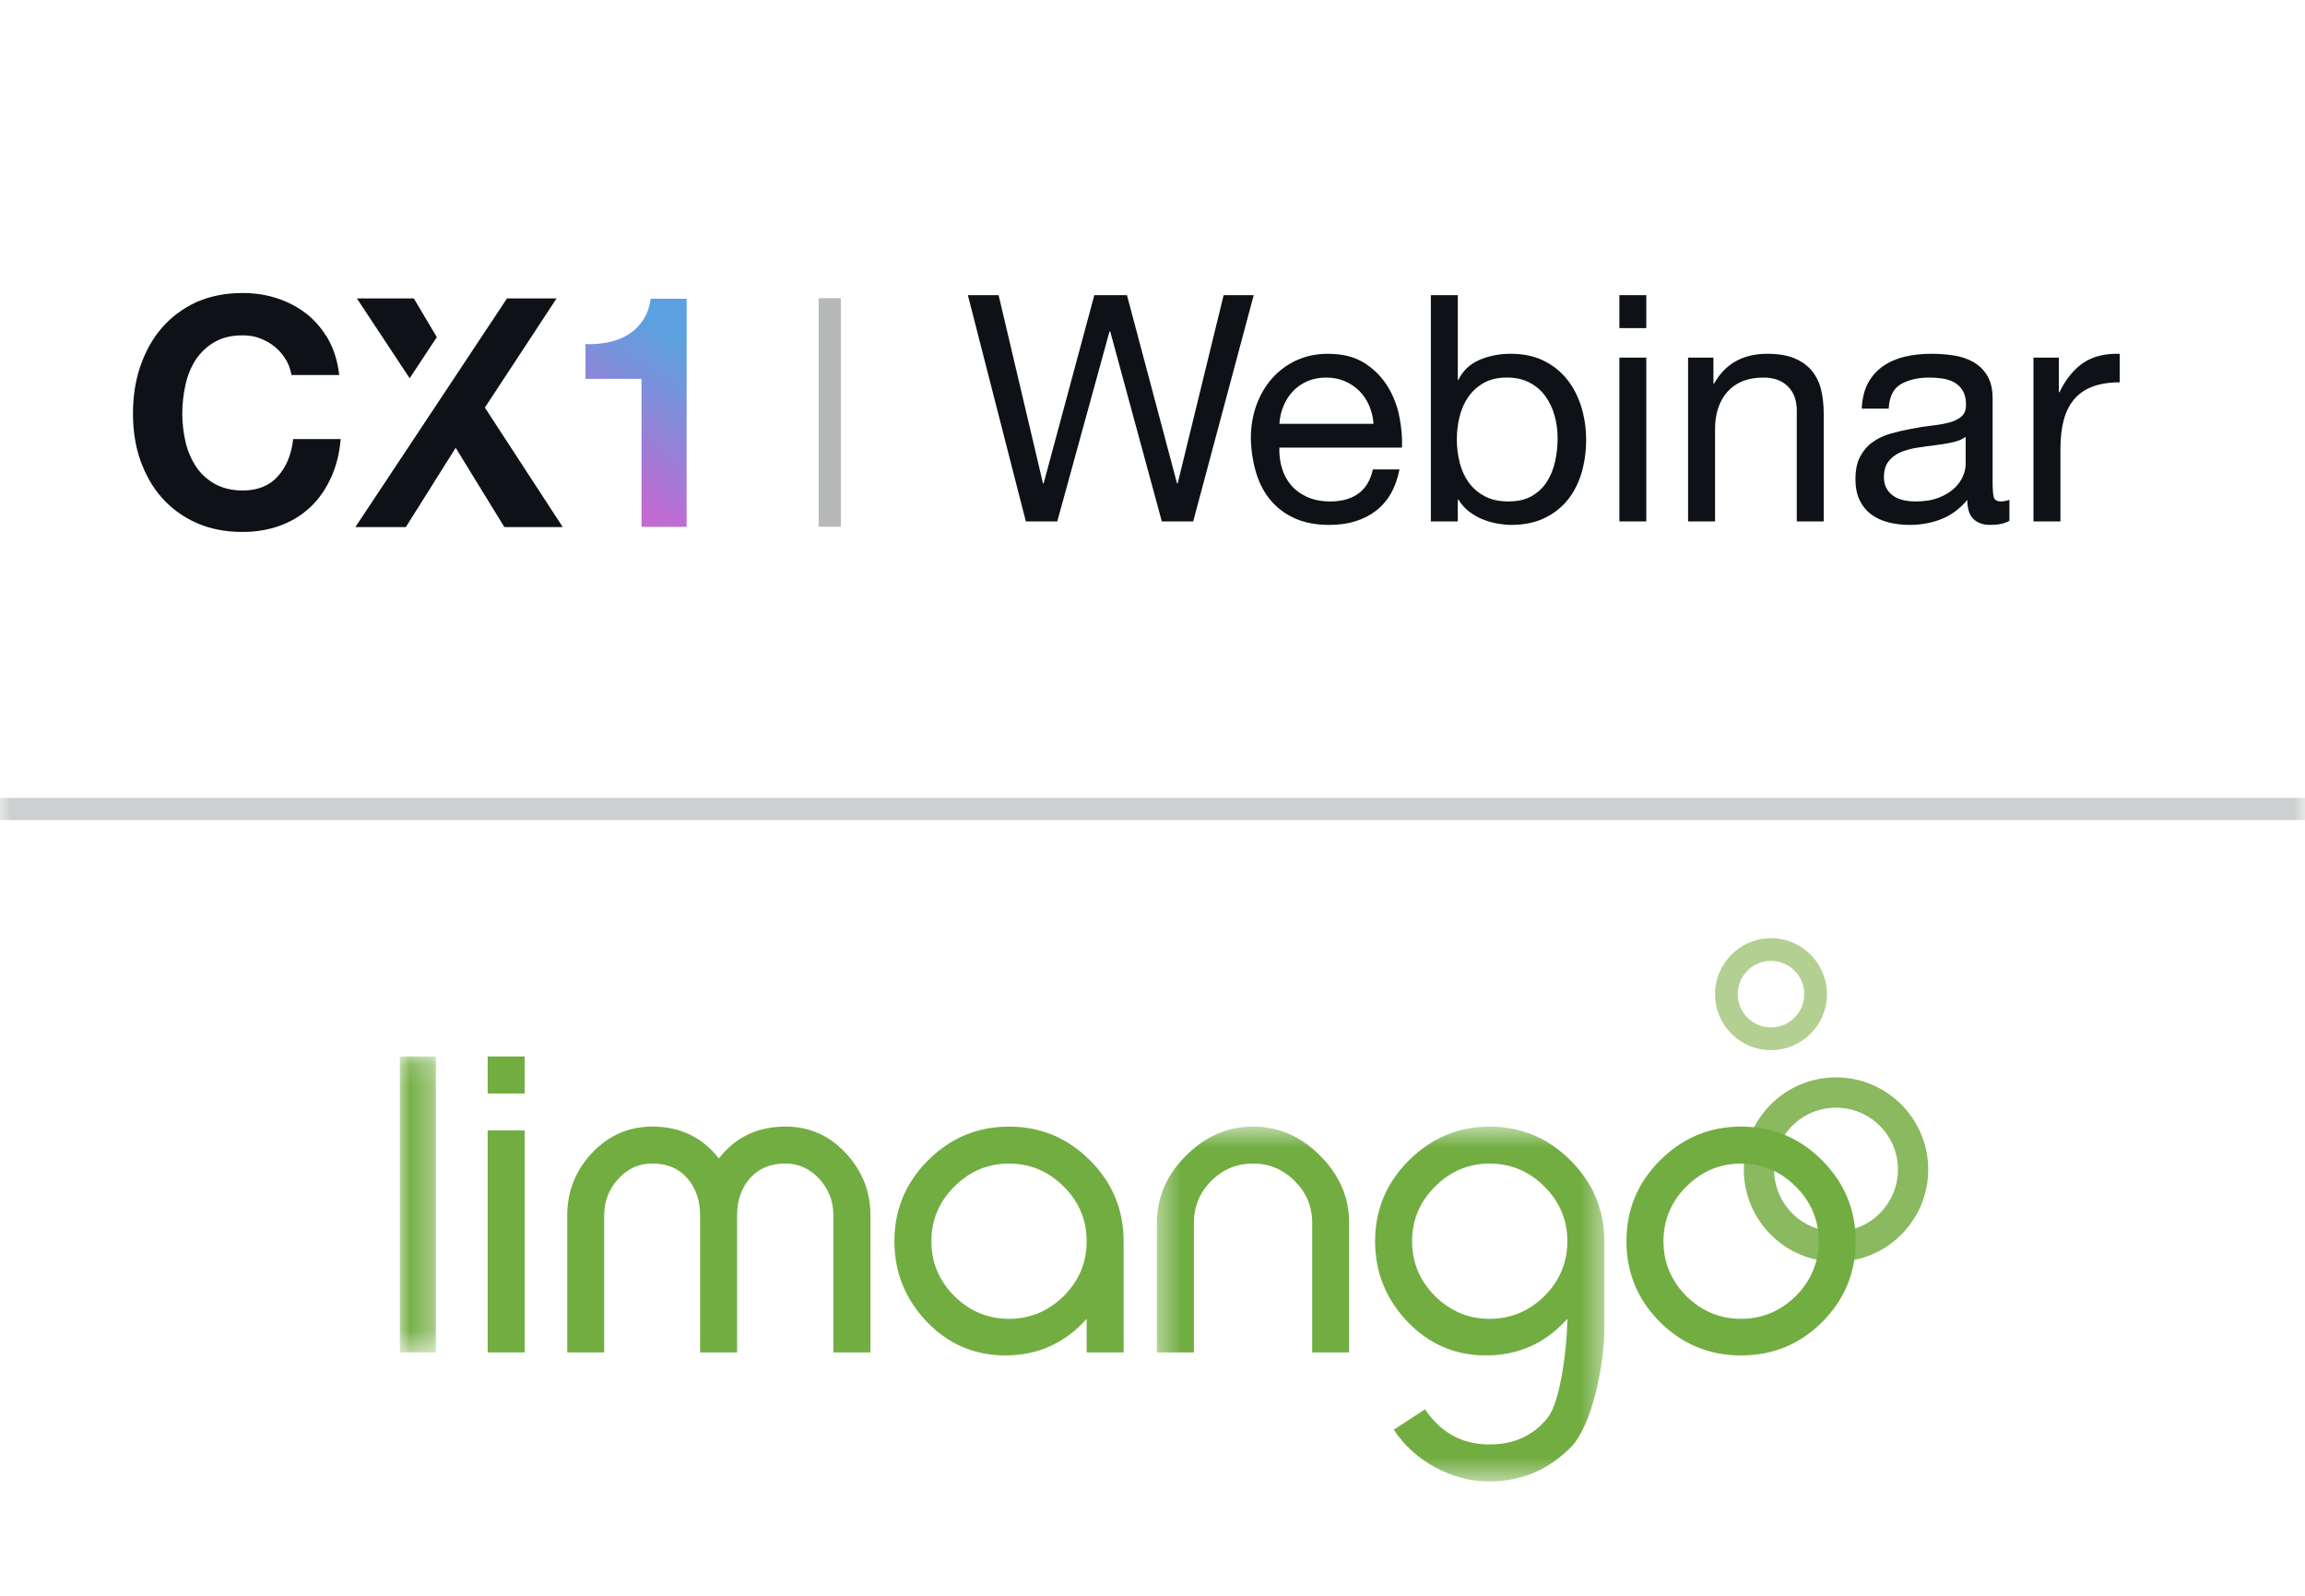
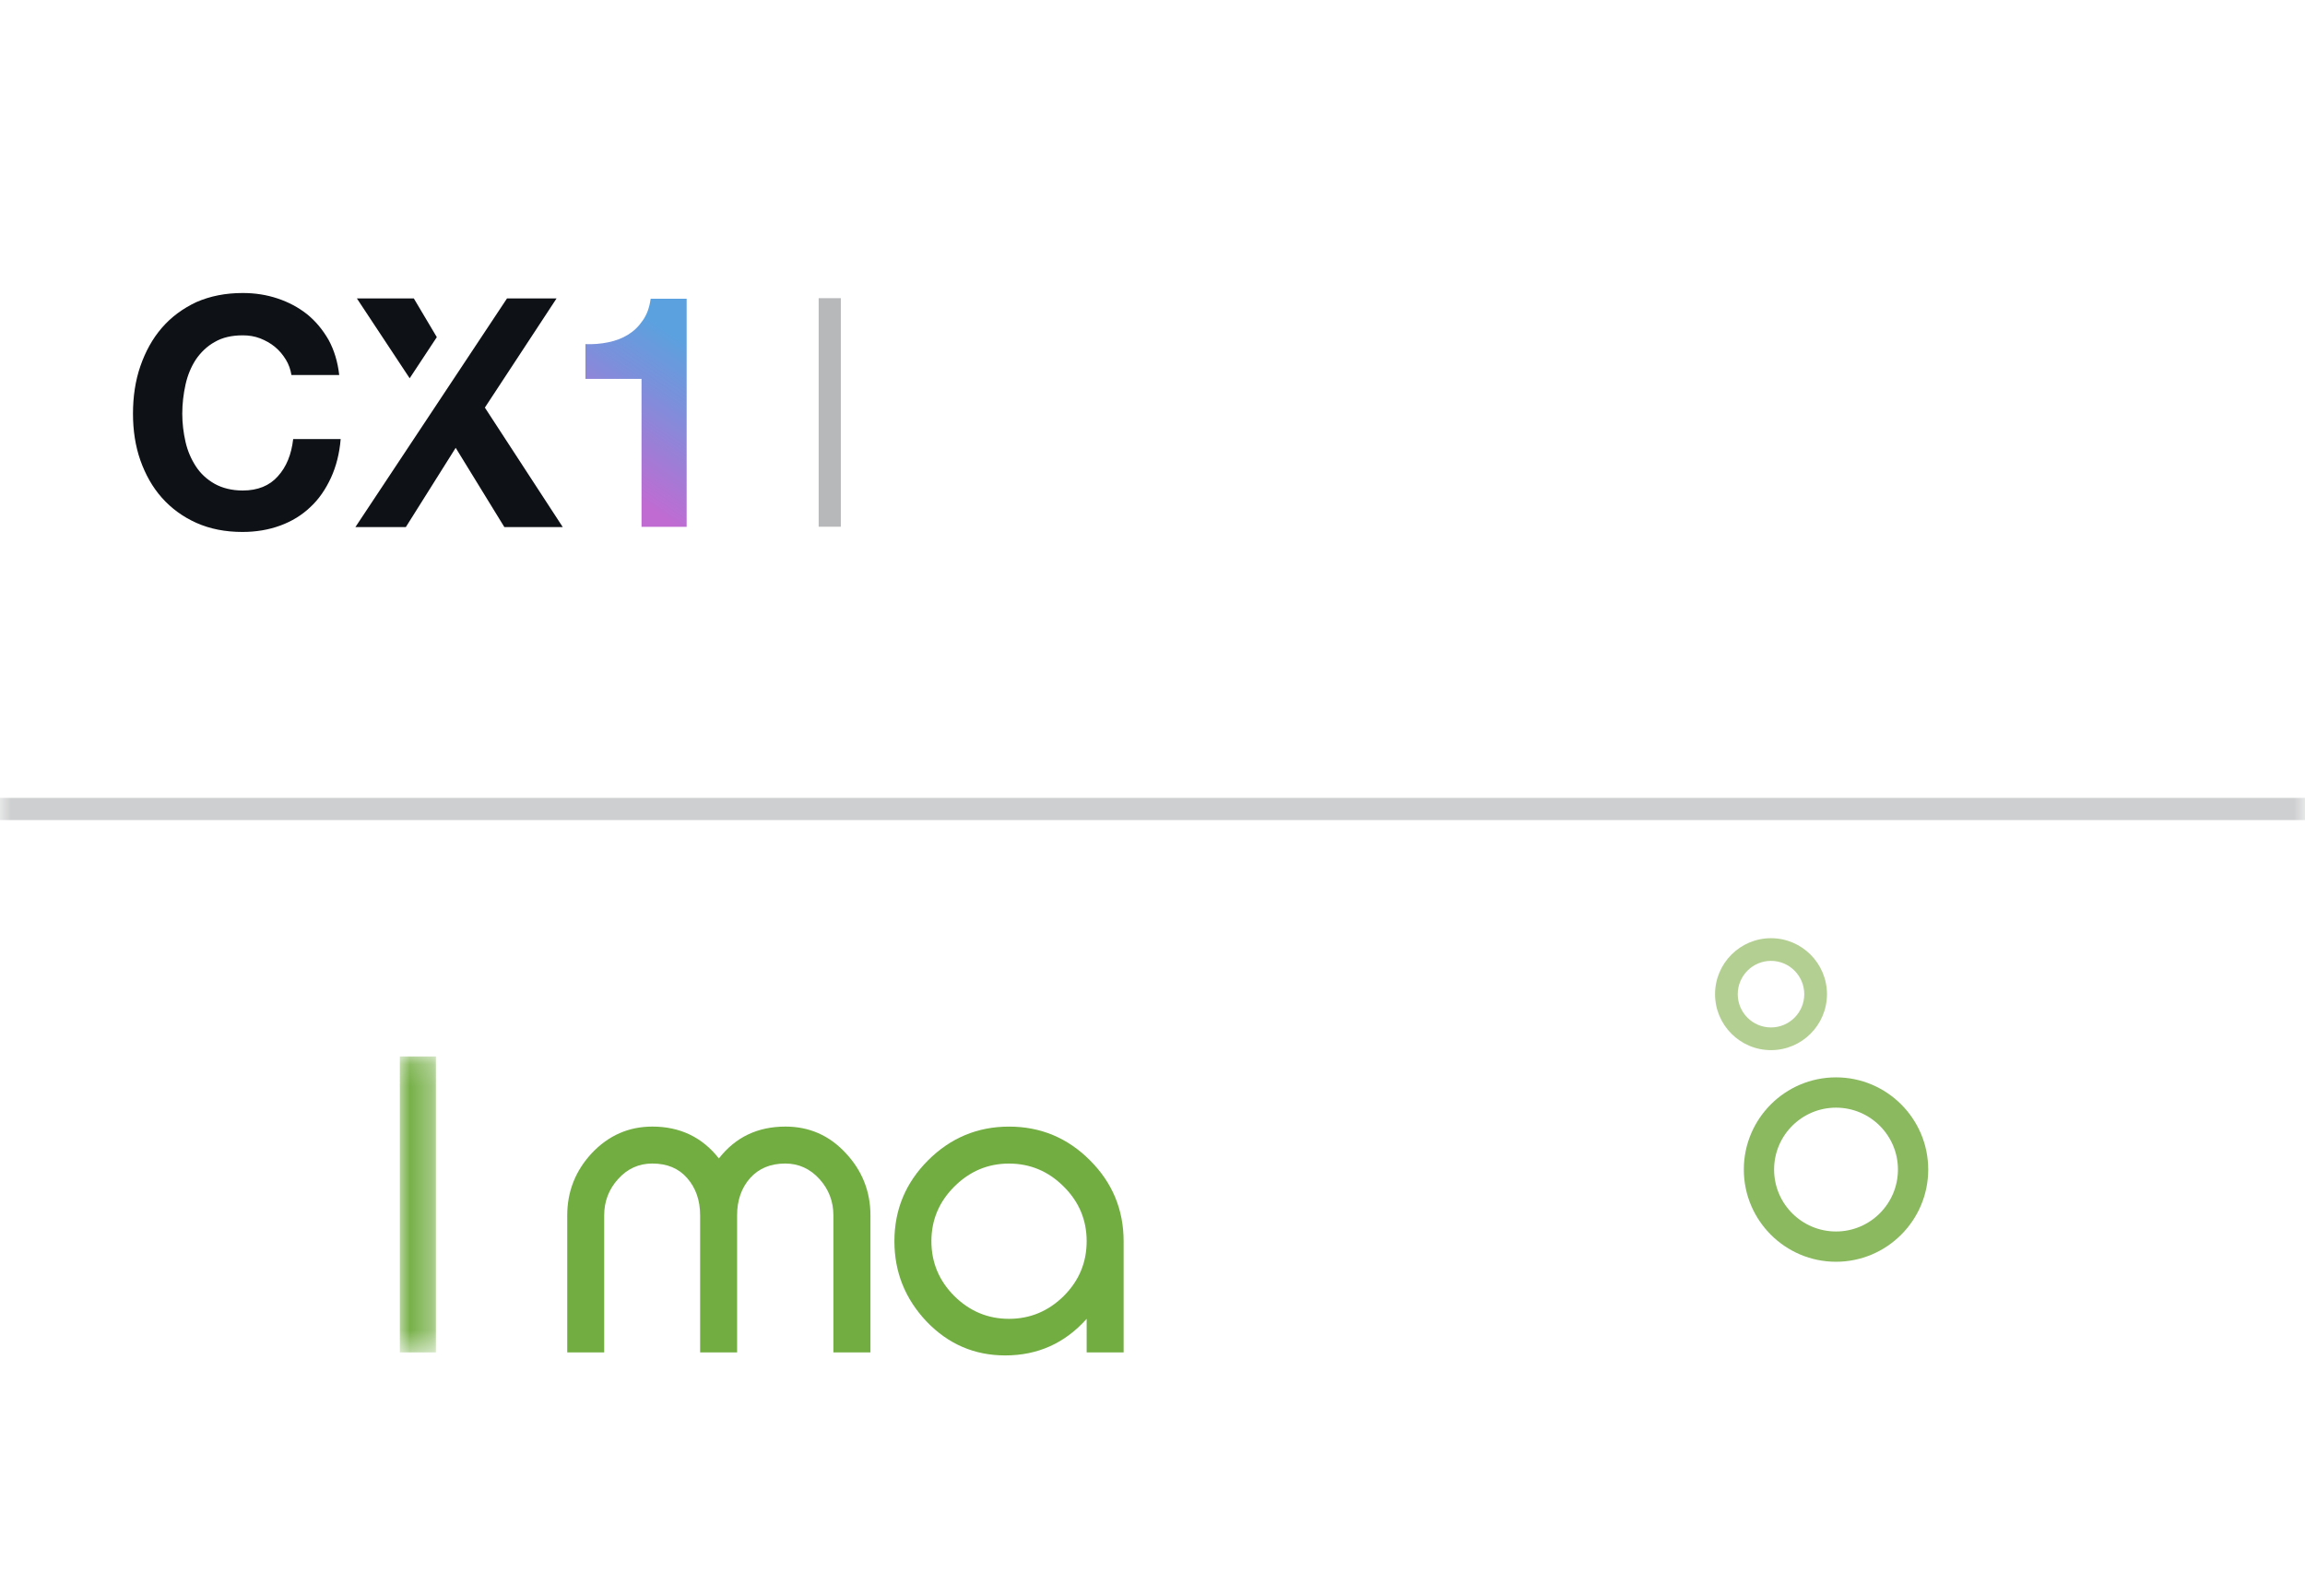
<svg xmlns="http://www.w3.org/2000/svg" height="72" viewBox="0 0 104 72" width="104">
  <linearGradient id="a" x1="65.392%" x2="42.23%" y1="9.088%" y2="85.643%">
    <stop offset=".006" stop-color="#5ca1df" />
    <stop offset=".348" stop-color="#7b90db" />
    <stop offset="1" stop-color="#c06bd2" />
  </linearGradient>
  <mask id="b" fill="#fff">
    <path d="m0 0h104v72h-104z" fill="#fff" fill-rule="evenodd" />
  </mask>
  <mask id="c" fill="#fff">
    <path d="m.041.146h1.627v13.353h-1.627z" fill="#fff" fill-rule="evenodd" />
  </mask>
  <mask id="d" fill="#fff">
-     <path d="m.39.551h20.187v15.968h-20.187z" fill="#fff" fill-rule="evenodd" />
-   </mask>
+     </mask>
  <g fill="none" fill-rule="evenodd">
    <g mask="url(#b)">
      <g transform="translate(18 42)">
        <g fill="#72ad42">
          <path d="m.041 13.499h1.627v-13.353h-1.627z" mask="url(#c)" transform="translate(0 5.52)" />
-           <path d="m4.004 19.018h1.668v-10.015h-1.668zm0-11.682h1.668v-1.67h-1.668z" />
          <path d="m19.602 19.018v-6.18c0-.632-.21-1.177-.625-1.637-.424-.468-.94-.704-1.546-.704-.667 0-1.194.22-1.587.657-.391.444-.587 1.005-.587 1.684v6.18h-1.668v-6.18c0-.679-.195-1.24-.585-1.684-.38-.437-.903-.657-1.573-.657-.614 0-1.127.236-1.546.704-.415.46-.625 1.005-.625 1.637v6.18h-1.667v-6.177c0-1.083.371-2.022 1.114-2.818.756-.798 1.666-1.193 2.728-1.193 1.244 0 2.246.478 3.001 1.437.746-.958 1.744-1.437 3.003-1.437 1.069 0 1.978.395 2.719 1.195.743.793 1.116 1.733 1.116 2.816v6.177z" />
          <path d="m31.029 14.001c0-.958-.344-1.779-1.036-2.465-.689-.69-1.514-1.037-2.469-1.037-.952 0-1.772.347-2.465 1.037-.689.687-1.035 1.508-1.035 2.465 0 .961.346 1.786 1.035 2.476.693.684 1.512 1.027 2.465 1.027.949 0 1.773-.342 2.469-1.027.692-.691 1.036-1.515 1.036-2.476zm0 5.018v-1.515c-.982 1.101-2.207 1.651-3.674 1.651-1.385 0-2.567-.507-3.545-1.525-.97-1.025-1.455-2.232-1.455-3.629 0-1.419.506-2.635 1.515-3.645 1.016-1.017 2.238-1.525 3.656-1.525 1.427 0 2.645.509 3.658 1.526 1.009 1.009 1.513 2.227 1.513 3.65v5.011z" />
          <g transform="translate(33.81 8.28)">
            <path d="m7.395 10.738v-5.847c0-.736-.264-1.367-.793-1.889-.52-.522-1.146-.784-1.875-.784-.736 0-1.365.262-1.886.784-.523.522-.783 1.154-.783 1.889v5.847h-1.668v-5.843c0-1.147.435-2.161 1.31-3.033.875-.875 1.884-1.312 3.033-1.312 1.141 0 2.148.437 3.019 1.312.874.872 1.31 1.886 1.31 3.033v5.843z" mask="url(#d)" />
            <path d="m18.908 5.721c0-.958-.346-1.779-1.036-2.465-.689-.69-1.517-1.037-2.472-1.037-.95 0-1.772.347-2.461 1.037-.692.687-1.036 1.508-1.036 2.465 0 .961.344 1.786 1.036 2.476.689.684 1.51 1.027 2.461 1.027.952 0 1.776-.342 2.472-1.027.69-.691 1.036-1.515 1.036-2.476zm.139 9.314c-1.018 1.019-2.234 1.526-3.651 1.526-.854 0-1.666-.211-2.442-.633-.777-.419-1.403-.985-1.877-1.702l1.408-.92c.711 1.058 1.681 1.586 2.911 1.586 1.112 0 1.984-.404 2.623-1.204.593-.723.889-3.32.889-4.464-.984 1.101-2.207 1.651-3.674 1.651-1.388 0-2.568-.507-3.544-1.525-.972-1.025-1.457-2.232-1.457-3.629 0-1.412.506-2.628 1.524-3.645 1.024-1.017 2.238-1.525 3.649-1.525 1.411 0 2.628.509 3.645 1.526 1.018 1.016 1.525 2.232 1.525 3.65v4.009c0 1.403-.507 4.279-1.529 5.299z" mask="url(#d)" />
          </g>
        </g>
        <path d="m64.839 14.929c-2.294 0-4.159-1.866-4.159-4.161 0-2.293 1.865-4.159 4.159-4.159 2.294 0 4.161 1.866 4.161 4.159 0 2.294-1.866 4.161-4.161 4.161m0-6.953c-1.541 0-2.793 1.252-2.793 2.792 0 1.543 1.252 2.795 2.793 2.795 1.541 0 2.795-1.252 2.795-2.795 0-1.541-1.254-2.792-2.795-2.792" fill="#8ab960" />
        <path d="m61.905 5.381c-1.391 0-2.523-1.133-2.523-2.524 0-1.394 1.132-2.527 2.523-2.527 1.393 0 2.527 1.133 2.527 2.527 0 1.391-1.134 2.524-2.527 2.524m0-4.028c-.827 0-1.499.676-1.499 1.504 0 .827.672 1.5 1.499 1.5.829 0 1.502-.673 1.502-1.5 0-.829-.673-1.504-1.502-1.504" fill="#b4cf92" />
-         <path d="m64.058 14.001c0-.958-.344-1.779-1.036-2.465-.688-.69-1.514-1.037-2.472-1.037-.951 0-1.771.347-2.463 1.037-.688.687-1.032 1.508-1.032 2.465 0 .961.344 1.786 1.032 2.476.693.684 1.512 1.027 2.463 1.027.952 0 1.776-.342 2.472-1.027.692-.691 1.036-1.515 1.036-2.476zm1.67 0c0 1.422-.507 2.637-1.515 3.65-1.005 1.004-2.224 1.504-3.658 1.504-1.428 0-2.645-.5-3.656-1.504-1.012-1.013-1.515-2.228-1.515-3.65 0-1.419.503-2.635 1.515-3.645 1.015-1.017 2.235-1.525 3.656-1.525 1.427 0 2.647.508 3.658 1.525 1.007 1.01 1.515 2.226 1.515 3.645z" fill="#72ad42" />
      </g>
    </g>
    <g fill-opacity=".2" mask="url(#b)">
      <path d="m0 0h104v1h-104z" fill="#0e1116" transform="translate(0 36)" />
    </g>
-     <path d="m4.203 15.026 2.359-8.578h.029l2.33 8.578h1.415l2.731-10.208h-1.358l-2.073 8.492h-.029l-2.259-8.492h-1.473l-2.287 8.492h-.029l-2.002-8.492h-1.387l2.616 10.208zm12.281.157c.839 0 1.535-.21 2.087-.629s.91-1.044 1.072-1.873h-1.201c-.105.486-.322.848-.651 1.087-.329.238-.751.357-1.265.357-.4 0-.748-.067-1.044-.2-.295-.133-.539-.312-.729-.536s-.329-.481-.415-.772c-.086-.291-.124-.598-.114-.922h5.533c.019-.448-.021-.92-.122-1.415-.1-.496-.281-.953-.543-1.373-.262-.419-.61-.765-1.044-1.037-.434-.272-.979-.407-1.637-.407-.505 0-.97.095-1.394.286s-.791.458-1.101.801-.55.748-.722 1.215c-.172.467-.257.982-.257 1.544.019.562.102 1.082.25 1.558s.369.886.665 1.23c.295.343.66.61 1.094.801s.946.286 1.537.286zm1.987-4.561h-4.246c.019-.286.081-.555.186-.808.105-.253.248-.474.429-.665.181-.191.398-.341.651-.45.253-.11.536-.164.851-.164.305 0 .584.055.836.164.253.11.472.257.658.443.186.186.334.407.443.665.11.257.174.529.193.815zm6.219 4.561c.562 0 1.056-.1 1.48-.3.424-.2.777-.474 1.058-.822.281-.348.491-.755.629-1.222.138-.467.207-.963.207-1.487 0-.524-.071-1.02-.214-1.487-.143-.467-.355-.879-.636-1.237-.281-.357-.634-.641-1.058-.851s-.922-.315-1.494-.315c-.515 0-.986.093-1.415.279-.429.186-.743.484-.944.894h-.029v-3.817h-1.215v10.208h1.215v-.986h.029c.133.219.298.403.493.55s.403.264.622.35c.219.086.441.148.665.186.224.038.427.057.608.057zm-.129-1.058c-.419 0-.777-.079-1.072-.236-.295-.157-.536-.365-.722-.622-.186-.257-.322-.555-.407-.894-.086-.338-.129-.689-.129-1.051 0-.343.041-.681.122-1.015.081-.334.212-.631.393-.894.181-.262.415-.474.701-.636s.634-.243 1.044-.243c.391 0 .732.076 1.022.229.291.152.529.357.715.615s.324.55.415.879c.091.329.136.665.136 1.008 0 .362-.038.715-.114 1.058s-.2.648-.372.915-.398.481-.679.643c-.281.162-.631.243-1.051.243zm6.219-7.82v-1.487h-1.215v1.487zm0 8.721v-7.391h-1.215v7.391zm3.102 0v-4.175c0-.334.045-.641.136-.922.091-.281.226-.527.407-.736s.407-.372.679-.486c.272-.114.593-.172.965-.172.467 0 .834.133 1.101.4s.4.629.4 1.087v5.004h1.215v-4.861c0-.4-.041-.765-.122-1.094-.081-.329-.222-.612-.422-.851-.2-.238-.462-.424-.786-.558s-.729-.2-1.215-.2c-1.096 0-1.897.448-2.402 1.344h-.029v-1.172h-1.144v7.391zm12.41.157c.372 0 .662-.062.872-.186v-.944c-.143.048-.267.071-.372.071-.191 0-.303-.067-.336-.2s-.05-.343-.05-.629v-3.803c0-.429-.081-.777-.243-1.044-.162-.267-.376-.474-.643-.622-.267-.148-.565-.245-.894-.293s-.66-.071-.994-.071c-.419 0-.813.043-1.179.129s-.693.226-.979.422c-.286.195-.515.45-.686.765s-.267.701-.286 1.158h1.215c.029-.543.214-.913.558-1.108.343-.195.772-.293 1.287-.293.191 0 .384.014.579.043.195.029.372.086.529.172.157.086.286.21.386.372.1.162.15.376.15.643 0 .229-.067.403-.2.522s-.315.21-.543.272c-.229.062-.493.11-.793.143s-.617.083-.951.15c-.315.057-.622.129-.922.214-.3.086-.567.212-.801.379-.234.167-.422.384-.565.651-.143.267-.214.61-.214 1.029 0 .372.064.689.193.951s.303.474.522.636c.219.162.479.281.779.357s.617.114.951.114c.515 0 .994-.088 1.437-.264.443-.176.832-.465 1.165-.865 0 .4.093.689.279.865s.436.264.751.264zm-3.36-1.058c-.191 0-.372-.019-.543-.057s-.322-.1-.45-.186c-.129-.086-.234-.198-.315-.336-.081-.138-.122-.307-.122-.508 0-.305.069-.546.207-.722.138-.176.317-.312.536-.407.219-.095.467-.164.743-.207.276-.043.55-.081.822-.114.272-.033.531-.076.779-.129.248-.052.448-.136.6-.25v1.244c0 .172-.043.355-.129.55-.086.195-.219.376-.4.543-.181.167-.415.305-.701.415s-.629.164-1.029.164zm6.534.901v-3.288c0-.477.048-.898.143-1.265s.248-.679.457-.936c.21-.257.486-.453.829-.586s.758-.2 1.244-.2v-1.287c-.658-.019-1.201.114-1.63.4-.429.286-.791.729-1.087 1.33h-.029v-1.558h-1.144v7.391z" fill="#0e1116" fill-rule="nonzero" transform="translate(43.5 8.5)" />
    <path d="m36.938 13.453h1v10.312h-1z" fill="#0e1116" fill-opacity=".3" />
    <g fill-rule="nonzero" transform="translate(6 13.219)">
      <path d="m6.894 3.002c-.133-.218-.293-.409-.492-.573s-.426-.287-.665-.382c-.253-.096-.506-.136-.785-.136-.492 0-.918.096-1.264.3-.346.191-.626.464-.852.792-.213.328-.373.71-.466 1.133-.093.423-.146.86-.146 1.31 0 .437.053.86.146 1.269.093.409.253.778.466 1.105.213.328.492.587.852.792.346.191.772.3 1.264.3.679 0 1.211-.218 1.584-.641.386-.423.612-.983.692-1.679h2.143c-.053.641-.2 1.228-.439 1.747-.24.519-.546.969-.932 1.324-.386.368-.838.641-1.358.832-.519.191-1.091.287-1.704.287-.772 0-1.464-.136-2.076-.409-.612-.273-1.131-.655-1.557-1.133-.426-.478-.745-1.051-.972-1.692-.226-.641-.333-1.351-.333-2.102 0-.764.106-1.488.333-2.143.226-.655.546-1.242.972-1.733s.945-.873 1.557-1.16c.626-.273 1.318-.409 2.09-.409.559 0 1.078.082 1.571.246.492.164.932.396 1.331.71.386.314.705.696.972 1.16.253.464.413.996.479 1.583h-2.156c-.04-.246-.12-.478-.253-.696z" fill="#0e1116" />
      <g fill="#0e1116" transform="translate(9.982 .136)">
        <path d="m3.727 1.856-1.038-1.747h-2.569l2.382 3.603z" />
-         <path d="m9.13.109h-2.236l-6.841 10.317h2.276l2.249-3.576 2.196 3.576h2.635l-3.514-5.391z" />
+         <path d="m9.13.109h-2.236l-6.841 10.317h2.276l2.249-3.576 2.196 3.576h2.635l-3.514-5.391" />
      </g>
      <path d="m22.945 10.563v-6.687h-2.529v-1.569c.359.014.692-.014 1.025-.082s.626-.177.892-.341.479-.368.665-.641c.186-.259.306-.587.359-.983h1.624v10.29h-2.036z" fill="url(#a)" />
    </g>
  </g>
</svg>